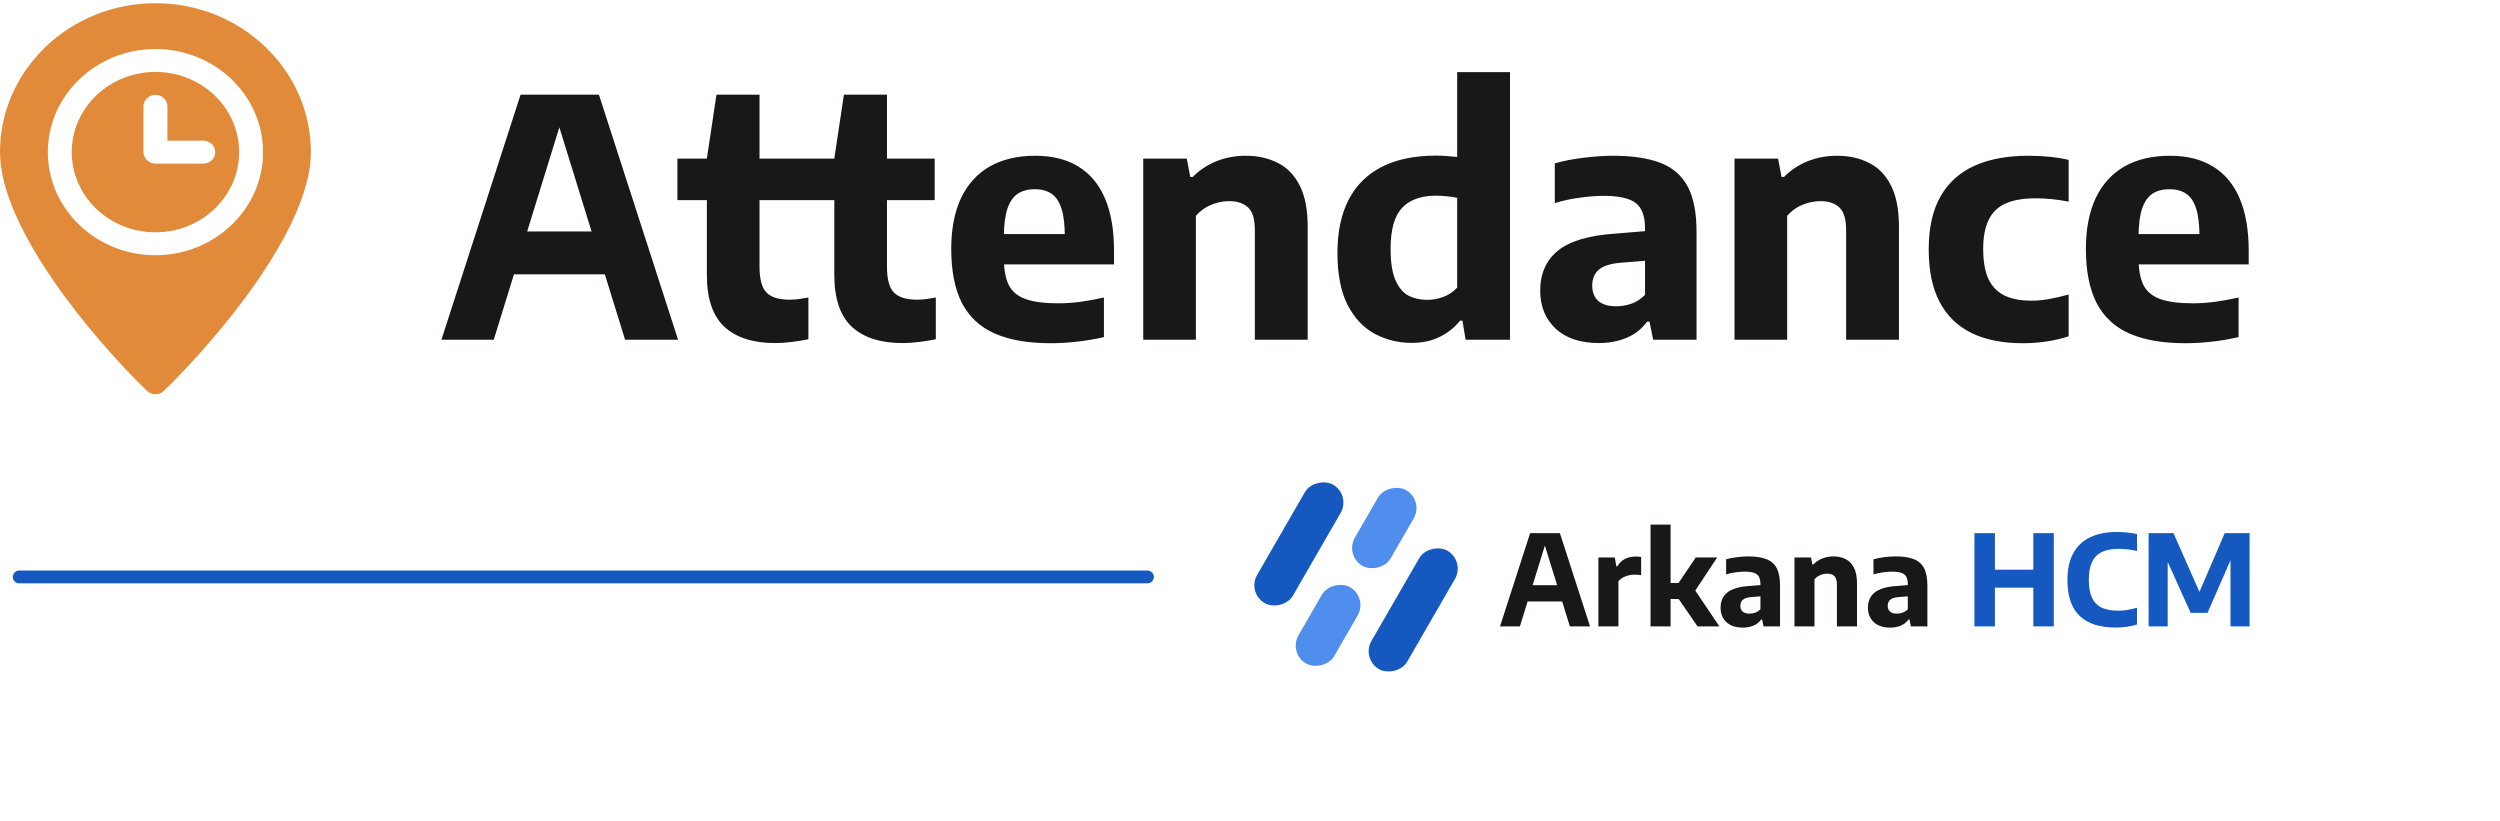
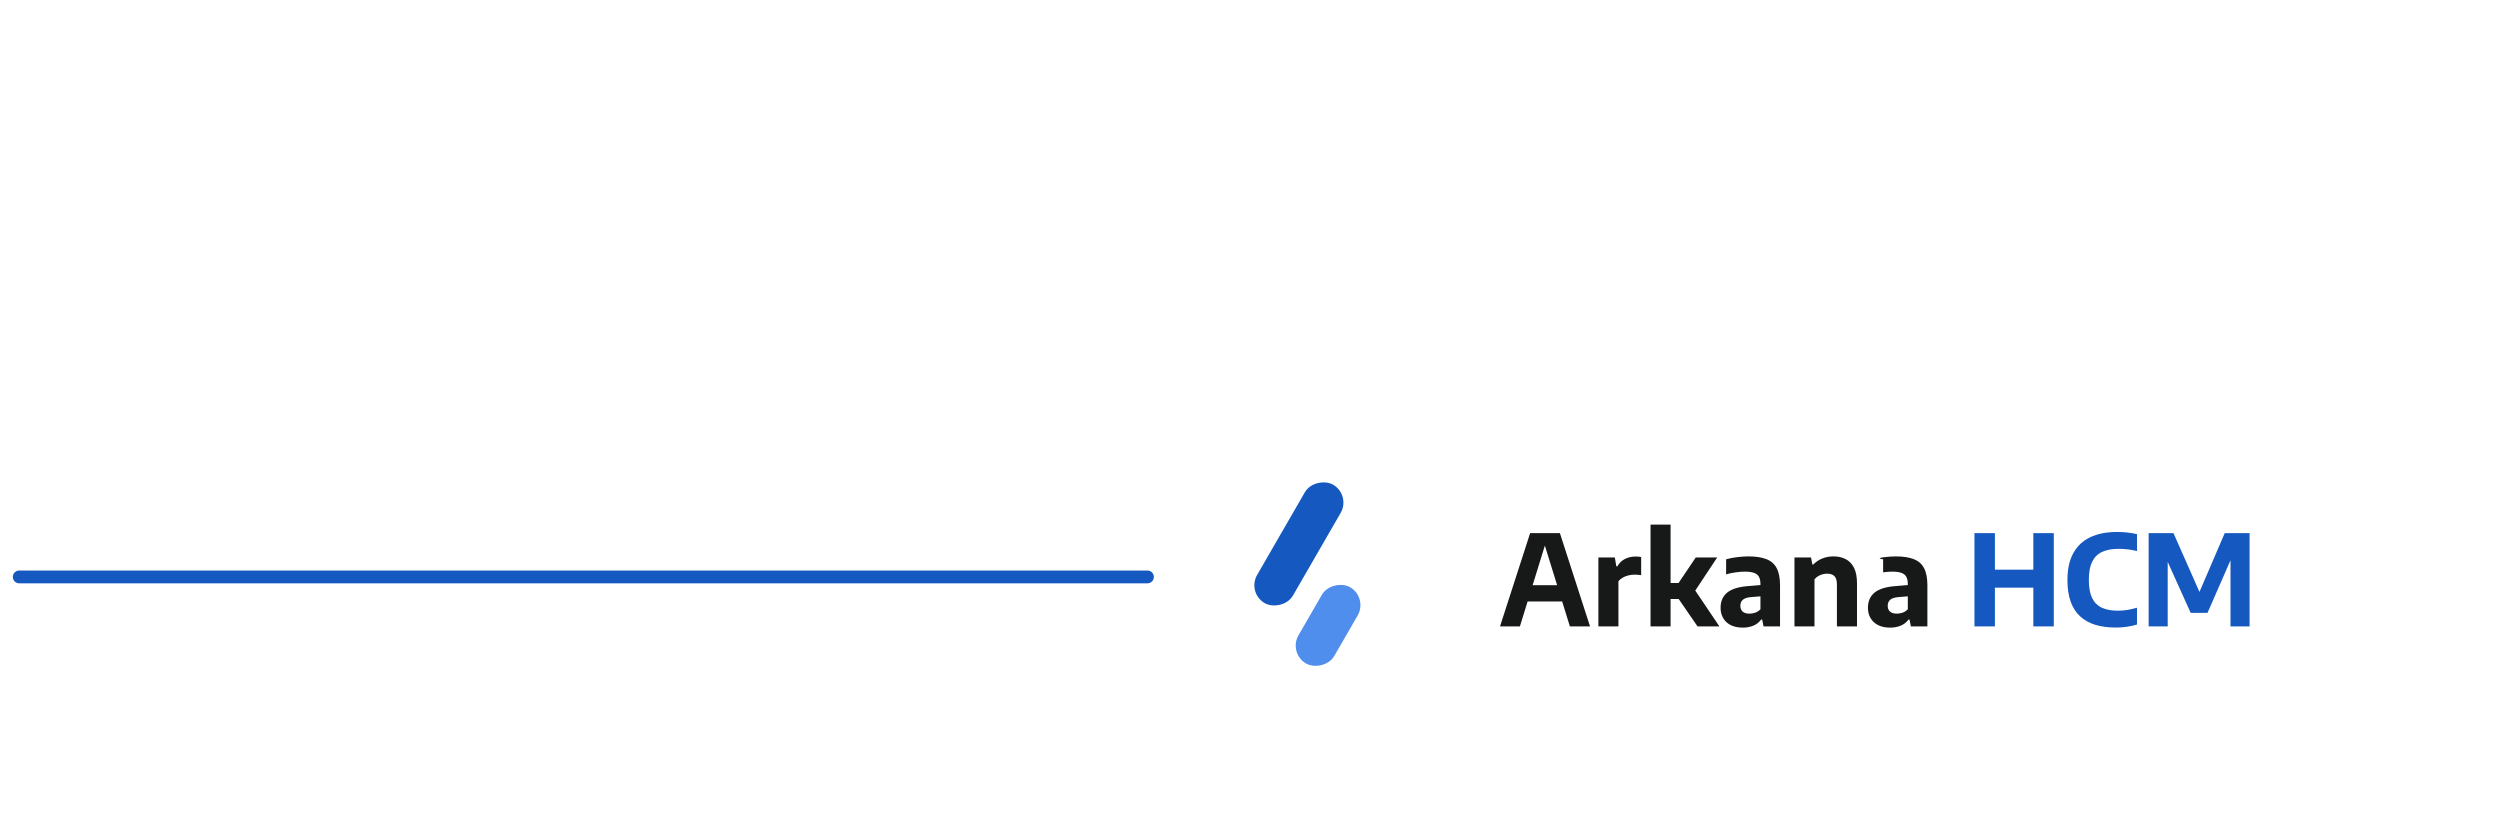
<svg xmlns="http://www.w3.org/2000/svg" width="780" height="256" viewBox="0 0 780 256" fill="none">
-   <path d="M137.723 106L162.421 29.529H186.861L211.559 106H195.025L173.634 36.866H175.39L154.051 106H137.723ZM154.878 85.591L158.495 72.208H190.736L194.302 85.591H154.878ZM241.779 107.033C234.959 107.033 229.706 105.346 226.02 101.97C222.369 98.56 220.543 93.169 220.543 85.797V49.474L223.54 29.529H236.974V83.214C236.974 87.106 237.697 89.793 239.144 91.274C240.625 92.755 243.002 93.496 246.275 93.496C247.17 93.496 248.083 93.444 249.013 93.341C249.978 93.203 251.045 93.031 252.217 92.824V105.845C250.735 106.155 249.065 106.431 247.205 106.672C245.379 106.913 243.571 107.033 241.779 107.033ZM211.346 62.443V49.474H251.855V62.443H211.346ZM281.541 107.033C274.72 107.033 269.467 105.346 265.781 101.97C262.13 98.56 260.304 93.169 260.304 85.797V49.474L263.301 29.529H276.735V83.214C276.735 87.106 277.459 89.793 278.906 91.274C280.387 92.755 282.763 93.496 286.036 93.496C286.932 93.496 287.844 93.444 288.774 93.341C289.739 93.203 290.807 93.031 291.978 92.824V105.845C290.497 106.155 288.826 106.431 286.966 106.672C285.14 106.913 283.332 107.033 281.541 107.033ZM251.107 62.443V49.474H291.616V62.443H251.107ZM327.838 107.085C320.742 107.085 314.904 106.069 310.322 104.037C305.741 102.004 302.331 98.818 300.092 94.478C297.887 90.138 296.785 84.54 296.785 77.685C296.785 71.45 297.801 66.163 299.833 61.823C301.9 57.482 304.88 54.193 308.772 51.954C312.699 49.715 317.453 48.595 323.033 48.595C328.372 48.595 332.867 49.732 336.519 52.005C340.17 54.244 342.926 57.568 344.786 61.978C346.646 66.387 347.576 71.795 347.576 78.202V82.49H306.189V73.035H334.865L332.23 74.017C332.23 70.296 331.886 67.334 331.197 65.129C330.508 62.925 329.457 61.358 328.045 60.428C326.667 59.497 324.945 59.032 322.878 59.032C320.777 59.032 319.003 59.497 317.556 60.428C316.144 61.358 315.059 62.925 314.301 65.129C313.577 67.299 313.216 70.245 313.216 73.965V80.579C313.216 84.058 313.715 86.831 314.714 88.897C315.747 90.93 317.487 92.394 319.933 93.289C322.413 94.185 325.823 94.633 330.163 94.633C332.368 94.633 334.676 94.478 337.087 94.168C339.533 93.823 341.978 93.375 344.424 92.824V105.173C341.427 105.862 338.568 106.344 335.847 106.62C333.16 106.93 330.491 107.085 327.838 107.085ZM356.689 106V49.474H370.278L371.363 55.209H372.138C374.24 53.073 376.702 51.437 379.527 50.3C382.352 49.163 385.417 48.595 388.724 48.595C392.444 48.595 395.751 49.336 398.645 50.817C401.573 52.264 403.863 54.623 405.517 57.896C407.17 61.134 407.997 65.422 407.997 70.761V106H391.514V71.795C391.514 68.385 390.808 66.025 389.396 64.716C387.984 63.407 386.037 62.753 383.557 62.753C382.317 62.753 381.06 62.925 379.785 63.269C378.545 63.579 377.34 64.079 376.169 64.768C375.032 65.457 374.016 66.318 373.12 67.351V106H356.689ZM440.479 106.982C436.311 106.982 432.453 106.034 428.905 104.14C425.392 102.245 422.567 99.231 420.432 95.098C418.33 90.964 417.28 85.573 417.28 78.925C417.28 72.346 418.451 66.8 420.793 62.288C423.136 57.775 426.58 54.365 431.127 52.057C435.709 49.715 441.375 48.544 448.126 48.544C449.263 48.544 450.383 48.595 451.485 48.699C452.622 48.767 453.672 48.853 454.637 48.957V22.502H471.119V106H457.272L456.29 100.058H455.515C453.896 102.125 451.812 103.795 449.263 105.07C446.749 106.344 443.821 106.982 440.479 106.982ZM445.336 93.548C447.024 93.548 448.695 93.238 450.348 92.618C452.036 91.998 453.466 91.033 454.637 89.724V61.719C453.741 61.513 452.708 61.358 451.537 61.254C450.365 61.116 449.212 61.047 448.075 61.047C443.356 61.047 439.808 62.322 437.431 64.871C435.054 67.386 433.866 71.64 433.866 77.633C433.866 81.733 434.348 84.936 435.312 87.244C436.277 89.552 437.603 91.188 439.291 92.153C441.013 93.083 443.028 93.548 445.336 93.548ZM498.89 107.033C493.103 107.033 488.591 105.535 485.353 102.538C482.149 99.507 480.547 95.563 480.547 90.706C480.547 85.367 482.39 81.199 486.076 78.202C489.796 75.205 495.79 73.431 504.057 72.88L515.941 71.898L517.698 80.992L505.711 81.974C502.541 82.215 500.251 82.938 498.838 84.144C497.461 85.349 496.772 87.003 496.772 89.104C496.772 91.171 497.409 92.773 498.683 93.909C499.958 95.012 501.818 95.563 504.264 95.563C505.779 95.563 507.329 95.304 508.914 94.788C510.499 94.237 511.945 93.306 513.254 91.998V71.33C513.254 68.746 512.824 66.714 511.963 65.233C511.136 63.752 509.775 62.701 507.881 62.081C506.021 61.426 503.523 61.099 500.389 61.099C498.218 61.099 495.756 61.289 493 61.667C490.244 62.012 487.609 62.58 485.094 63.373V50.972C487.85 50.18 490.864 49.594 494.137 49.215C497.443 48.802 500.509 48.595 503.334 48.595C509.327 48.595 514.236 49.336 518.06 50.817C521.918 52.298 524.759 54.778 526.585 58.257C528.411 61.702 529.323 66.404 529.323 72.363V106H515.786L514.649 100.368H513.874C512.186 102.676 510.034 104.364 507.416 105.432C504.798 106.499 501.956 107.033 498.89 107.033ZM541.165 106V49.474H554.755L555.84 55.209H556.615C558.716 53.073 561.179 51.437 564.003 50.3C566.828 49.163 569.894 48.595 573.201 48.595C576.921 48.595 580.228 49.336 583.121 50.817C586.049 52.264 588.34 54.623 589.993 57.896C591.647 61.134 592.473 65.422 592.473 70.761V106H575.991V71.795C575.991 68.385 575.285 66.025 573.872 64.716C572.46 63.407 570.514 62.753 568.034 62.753C566.794 62.753 565.536 62.925 564.262 63.269C563.022 63.579 561.816 64.079 560.645 64.768C559.508 65.457 558.492 66.318 557.596 67.351V106H541.165ZM631.104 107.085C624.801 107.085 619.462 106.017 615.087 103.882C610.747 101.746 607.44 98.525 605.166 94.219C602.893 89.879 601.756 84.419 601.756 77.84C601.756 71.192 602.962 65.715 605.373 61.409C607.819 57.069 611.349 53.848 615.965 51.747C620.615 49.646 626.23 48.595 632.809 48.595C635.083 48.595 637.27 48.699 639.372 48.905C641.507 49.112 643.522 49.439 645.417 49.887V62.908C643.626 62.563 641.886 62.305 640.198 62.133C638.51 61.96 636.805 61.874 635.083 61.874C631.294 61.874 628.194 62.408 625.782 63.476C623.371 64.544 621.597 66.249 620.46 68.591C619.324 70.899 618.755 73.93 618.755 77.685C618.755 81.578 619.307 84.712 620.409 87.089C621.546 89.431 623.216 91.136 625.421 92.204C627.625 93.272 630.381 93.806 633.688 93.806C635.479 93.806 637.287 93.651 639.113 93.341C640.939 93.031 643.04 92.549 645.417 91.894V104.915C643.35 105.604 641.094 106.138 638.648 106.517C636.202 106.896 633.688 107.085 631.104 107.085ZM681.855 107.085C674.759 107.085 668.921 106.069 664.339 104.037C659.758 102.004 656.348 98.818 654.109 94.478C651.904 90.138 650.802 84.54 650.802 77.685C650.802 71.45 651.818 66.163 653.85 61.823C655.917 57.482 658.897 54.193 662.789 51.954C666.716 49.715 671.47 48.595 677.05 48.595C682.389 48.595 686.884 49.732 690.536 52.005C694.187 54.244 696.943 57.568 698.803 61.978C700.663 66.387 701.593 71.795 701.593 78.202V82.49H660.206V73.035H688.882L686.247 74.017C686.247 70.296 685.903 67.334 685.214 65.129C684.525 62.925 683.474 61.358 682.062 60.428C680.684 59.497 678.962 59.032 676.895 59.032C674.794 59.032 673.02 59.497 671.573 60.428C670.161 61.358 669.076 62.925 668.318 65.129C667.594 67.299 667.233 70.245 667.233 73.965V80.579C667.233 84.058 667.732 86.831 668.731 88.897C669.764 90.93 671.504 92.394 673.95 93.289C676.43 94.185 679.84 94.633 684.18 94.633C686.385 94.633 688.693 94.478 691.104 94.168C693.55 93.823 695.995 93.375 698.441 92.824V105.173C695.444 105.862 692.585 106.344 689.864 106.62C687.177 106.93 684.508 107.085 681.855 107.085Z" fill="#171818" />
-   <path d="M48.5 1C21.758 1 0 21.844 0 47.464C0 71.173 29.015 105.629 45.846 121.94C47.296 123.343 49.658 123.355 51.124 121.968C51.154 121.937 51.183 121.908 51.213 121.877C67.603 105.929 97 71.383 97 47.464C97 21.844 75.242 1 48.5 1ZM48.5 79.632C29.985 79.632 14.923 65.202 14.923 47.464C14.923 29.728 29.985 15.297 48.5 15.297C67.014 15.297 82.076 29.728 82.076 47.464C82.076 65.202 67.014 79.632 48.5 79.632ZM48.5 22.445C34.099 22.445 22.384 33.668 22.384 47.464C22.384 61.261 34.099 72.484 48.5 72.484C62.901 72.484 74.615 61.261 74.615 47.464C74.615 33.668 62.901 22.445 48.5 22.445ZM63.423 51.039H48.5C46.44 51.039 44.77 49.437 44.77 47.464V33.168C44.77 31.195 46.44 29.593 48.5 29.593C50.559 29.593 52.231 31.195 52.231 33.168V43.891H63.423C65.483 43.891 67.153 45.492 67.153 47.464C67.153 49.437 65.483 51.039 63.423 51.039Z" fill="#E18A3A" />
-   <rect x="419.496" y="173.325" width="27.279" height="12.897" rx="6.448" transform="rotate(-60 419.496 173.325)" fill="#4F8EEC" />
  <rect x="401.906" y="203.792" width="27.482" height="12.897" rx="6.448" transform="rotate(-60 401.906 203.792)" fill="#4F8EEC" />
  <rect x="389" y="184.958" width="42.675" height="12.897" rx="6.448" transform="rotate(-60 389 184.958)" fill="#1559C0" />
-   <rect x="457.177" y="175.042" width="42.675" height="12.897" rx="6.448" transform="rotate(120 457.177 175.042)" fill="#1559C0" />
-   <path d="M468.007 195.426L477.399 166.345H486.693L496.085 195.426H489.798L481.663 169.135H482.331L474.216 195.426H468.007ZM474.53 187.665L475.906 182.576H488.167L489.523 187.665H474.53ZM498.699 195.426V173.93H503.828L504.299 176.7H504.614C505.216 175.639 506.015 174.867 507.011 174.382C508.007 173.884 509.1 173.635 510.293 173.635C510.62 173.635 510.934 173.648 511.236 173.674C511.537 173.701 511.805 173.74 512.041 173.792V179.451C511.714 179.386 511.36 179.347 510.98 179.333C510.613 179.307 510.26 179.294 509.919 179.294C509.303 179.294 508.681 179.373 508.052 179.53C507.424 179.674 506.841 179.903 506.304 180.218C505.767 180.519 505.315 180.892 504.948 181.338V195.426H498.699ZM529.63 195.426L522.026 184.383L529.08 173.93H535.76L528.372 185.091V183.44L536.448 195.426H529.63ZM520.689 186.898V181.888H524.246V186.898H520.689ZM514.971 195.426V163.673H521.22V195.426H514.971ZM543.796 195.819C541.596 195.819 539.88 195.249 538.648 194.11C537.43 192.957 536.821 191.457 536.821 189.61C536.821 187.58 537.522 185.995 538.923 184.855C540.338 183.715 542.617 183.041 545.761 182.831L550.281 182.458L550.949 185.916L546.39 186.289C545.185 186.381 544.314 186.656 543.777 187.115C543.253 187.573 542.991 188.202 542.991 189.001C542.991 189.787 543.233 190.396 543.718 190.828C544.203 191.248 544.91 191.457 545.84 191.457C546.416 191.457 547.006 191.359 547.608 191.162C548.211 190.953 548.761 190.599 549.259 190.101V182.242C549.259 181.259 549.095 180.486 548.768 179.923C548.453 179.36 547.936 178.96 547.215 178.724C546.508 178.475 545.558 178.351 544.366 178.351C543.541 178.351 542.604 178.423 541.556 178.567C540.508 178.698 539.506 178.914 538.55 179.216V174.5C539.598 174.198 540.744 173.976 541.989 173.832C543.246 173.674 544.412 173.596 545.486 173.596C547.766 173.596 549.632 173.878 551.086 174.441C552.553 175.004 553.634 175.947 554.328 177.27C555.023 178.58 555.37 180.368 555.37 182.635V195.426H550.222L549.789 193.284H549.495C548.853 194.162 548.034 194.804 547.039 195.21C546.043 195.616 544.962 195.819 543.796 195.819ZM559.873 195.426V173.93H565.041L565.454 176.111H565.748C566.547 175.299 567.484 174.677 568.558 174.244C569.632 173.812 570.798 173.596 572.056 173.596C573.471 173.596 574.728 173.878 575.829 174.441C576.942 174.991 577.813 175.888 578.442 177.133C579.071 178.364 579.385 179.995 579.385 182.025V195.426H573.117V182.418C573.117 181.122 572.848 180.224 572.311 179.726C571.774 179.229 571.034 178.98 570.091 178.98C569.619 178.98 569.141 179.045 568.657 179.176C568.185 179.294 567.726 179.484 567.281 179.746C566.849 180.008 566.462 180.336 566.122 180.729V195.426H559.873ZM589.773 195.819C587.572 195.819 585.856 195.249 584.625 194.11C583.406 192.957 582.797 191.457 582.797 189.61C582.797 187.58 583.498 185.995 584.9 184.855C586.315 183.715 588.594 183.041 591.738 182.831L596.257 182.458L596.925 185.916L592.367 186.289C591.161 186.381 590.29 186.656 589.753 187.115C589.229 187.573 588.967 188.202 588.967 189.001C588.967 189.787 589.21 190.396 589.694 190.828C590.179 191.248 590.886 191.457 591.816 191.457C592.393 191.457 592.982 191.359 593.585 191.162C594.187 190.953 594.738 190.599 595.235 190.101V182.242C595.235 181.259 595.072 180.486 594.744 179.923C594.43 179.36 593.912 178.96 593.192 178.724C592.484 178.475 591.535 178.351 590.343 178.351C589.517 178.351 588.581 178.423 587.533 178.567C586.485 178.698 585.483 178.914 584.526 179.216V174.5C585.574 174.198 586.721 173.976 587.965 173.832C589.223 173.674 590.388 173.596 591.463 173.596C593.742 173.596 595.609 173.878 597.063 174.441C598.53 175.004 599.611 175.947 600.305 177.27C600.999 178.58 601.346 180.368 601.346 182.635V195.426H596.198L595.766 193.284H595.471C594.829 194.162 594.011 194.804 593.015 195.21C592.019 195.616 590.939 195.819 589.773 195.819Z" fill="#171818" />
+   <path d="M468.007 195.426L477.399 166.345H486.693L496.085 195.426H489.798L481.663 169.135H482.331L474.216 195.426H468.007ZM474.53 187.665L475.906 182.576H488.167L489.523 187.665H474.53ZM498.699 195.426V173.93H503.828L504.299 176.7H504.614C505.216 175.639 506.015 174.867 507.011 174.382C508.007 173.884 509.1 173.635 510.293 173.635C510.62 173.635 510.934 173.648 511.236 173.674C511.537 173.701 511.805 173.74 512.041 173.792V179.451C511.714 179.386 511.36 179.347 510.98 179.333C510.613 179.307 510.26 179.294 509.919 179.294C509.303 179.294 508.681 179.373 508.052 179.53C507.424 179.674 506.841 179.903 506.304 180.218C505.767 180.519 505.315 180.892 504.948 181.338V195.426H498.699ZM529.63 195.426L522.026 184.383L529.08 173.93H535.76L528.372 185.091V183.44L536.448 195.426H529.63ZM520.689 186.898V181.888H524.246V186.898H520.689ZM514.971 195.426V163.673H521.22V195.426H514.971ZM543.796 195.819C541.596 195.819 539.88 195.249 538.648 194.11C537.43 192.957 536.821 191.457 536.821 189.61C536.821 187.58 537.522 185.995 538.923 184.855C540.338 183.715 542.617 183.041 545.761 182.831L550.281 182.458L550.949 185.916L546.39 186.289C545.185 186.381 544.314 186.656 543.777 187.115C543.253 187.573 542.991 188.202 542.991 189.001C542.991 189.787 543.233 190.396 543.718 190.828C544.203 191.248 544.91 191.457 545.84 191.457C546.416 191.457 547.006 191.359 547.608 191.162C548.211 190.953 548.761 190.599 549.259 190.101V182.242C549.259 181.259 549.095 180.486 548.768 179.923C548.453 179.36 547.936 178.96 547.215 178.724C546.508 178.475 545.558 178.351 544.366 178.351C543.541 178.351 542.604 178.423 541.556 178.567C540.508 178.698 539.506 178.914 538.55 179.216V174.5C539.598 174.198 540.744 173.976 541.989 173.832C543.246 173.674 544.412 173.596 545.486 173.596C547.766 173.596 549.632 173.878 551.086 174.441C552.553 175.004 553.634 175.947 554.328 177.27C555.023 178.58 555.37 180.368 555.37 182.635V195.426H550.222L549.789 193.284H549.495C548.853 194.162 548.034 194.804 547.039 195.21C546.043 195.616 544.962 195.819 543.796 195.819ZM559.873 195.426V173.93H565.041L565.454 176.111H565.748C566.547 175.299 567.484 174.677 568.558 174.244C569.632 173.812 570.798 173.596 572.056 173.596C573.471 173.596 574.728 173.878 575.829 174.441C576.942 174.991 577.813 175.888 578.442 177.133C579.071 178.364 579.385 179.995 579.385 182.025V195.426H573.117V182.418C573.117 181.122 572.848 180.224 572.311 179.726C571.774 179.229 571.034 178.98 570.091 178.98C569.619 178.98 569.141 179.045 568.657 179.176C568.185 179.294 567.726 179.484 567.281 179.746C566.849 180.008 566.462 180.336 566.122 180.729V195.426H559.873ZM589.773 195.819C587.572 195.819 585.856 195.249 584.625 194.11C583.406 192.957 582.797 191.457 582.797 189.61C582.797 187.58 583.498 185.995 584.9 184.855C586.315 183.715 588.594 183.041 591.738 182.831L596.257 182.458L596.925 185.916L592.367 186.289C591.161 186.381 590.29 186.656 589.753 187.115C589.229 187.573 588.967 188.202 588.967 189.001C588.967 189.787 589.21 190.396 589.694 190.828C590.179 191.248 590.886 191.457 591.816 191.457C592.393 191.457 592.982 191.359 593.585 191.162C594.187 190.953 594.738 190.599 595.235 190.101V182.242C595.235 181.259 595.072 180.486 594.744 179.923C594.43 179.36 593.912 178.96 593.192 178.724C592.484 178.475 591.535 178.351 590.343 178.351C589.517 178.351 588.581 178.423 587.533 178.567V174.5C585.574 174.198 586.721 173.976 587.965 173.832C589.223 173.674 590.388 173.596 591.463 173.596C593.742 173.596 595.609 173.878 597.063 174.441C598.53 175.004 599.611 175.947 600.305 177.27C600.999 178.58 601.346 180.368 601.346 182.635V195.426H596.198L595.766 193.284H595.471C594.829 194.162 594.011 194.804 593.015 195.21C592.019 195.616 590.939 195.819 589.773 195.819Z" fill="#171818" />
  <path d="M616.026 195.426V166.345H622.412V177.742H634.398V166.345H640.784V195.426H634.398V183.362H622.412V195.426H616.026ZM660.186 195.8C657.776 195.8 655.634 195.518 653.761 194.955C651.887 194.378 650.296 193.494 648.986 192.302C647.689 191.097 646.706 189.558 646.038 187.684C645.37 185.811 645.036 183.565 645.036 180.945C645.036 177.617 645.639 174.847 646.844 172.633C648.049 170.406 649.804 168.742 652.11 167.642C654.416 166.529 657.212 165.972 660.5 165.972C661.614 165.972 662.688 166.031 663.723 166.149C664.758 166.254 665.766 166.424 666.749 166.66V171.926C665.832 171.703 664.895 171.533 663.939 171.415C662.996 171.297 662.02 171.238 661.011 171.238C658.915 171.238 657.18 171.565 655.804 172.22C654.442 172.862 653.42 173.891 652.739 175.305C652.058 176.72 651.717 178.574 651.717 180.866C651.717 183.237 652.051 185.13 652.719 186.545C653.4 187.946 654.409 188.962 655.745 189.59C657.094 190.219 658.778 190.534 660.795 190.534C661.791 190.534 662.78 190.455 663.762 190.298C664.745 190.128 665.74 189.898 666.749 189.61V194.856C665.819 195.145 664.784 195.374 663.644 195.544C662.518 195.714 661.365 195.8 660.186 195.8ZM670.371 195.426V166.345H678.132L686.621 185.562H685.854L694.107 166.345H701.869V195.426H695.915V171.926H697.172L688.743 191.221H683.496L674.792 171.926H676.324V195.426H670.371Z" fill="#1559C0" />
  <path d="M358 180H6" stroke="#1559C0" stroke-width="4" stroke-linecap="round" />
</svg>